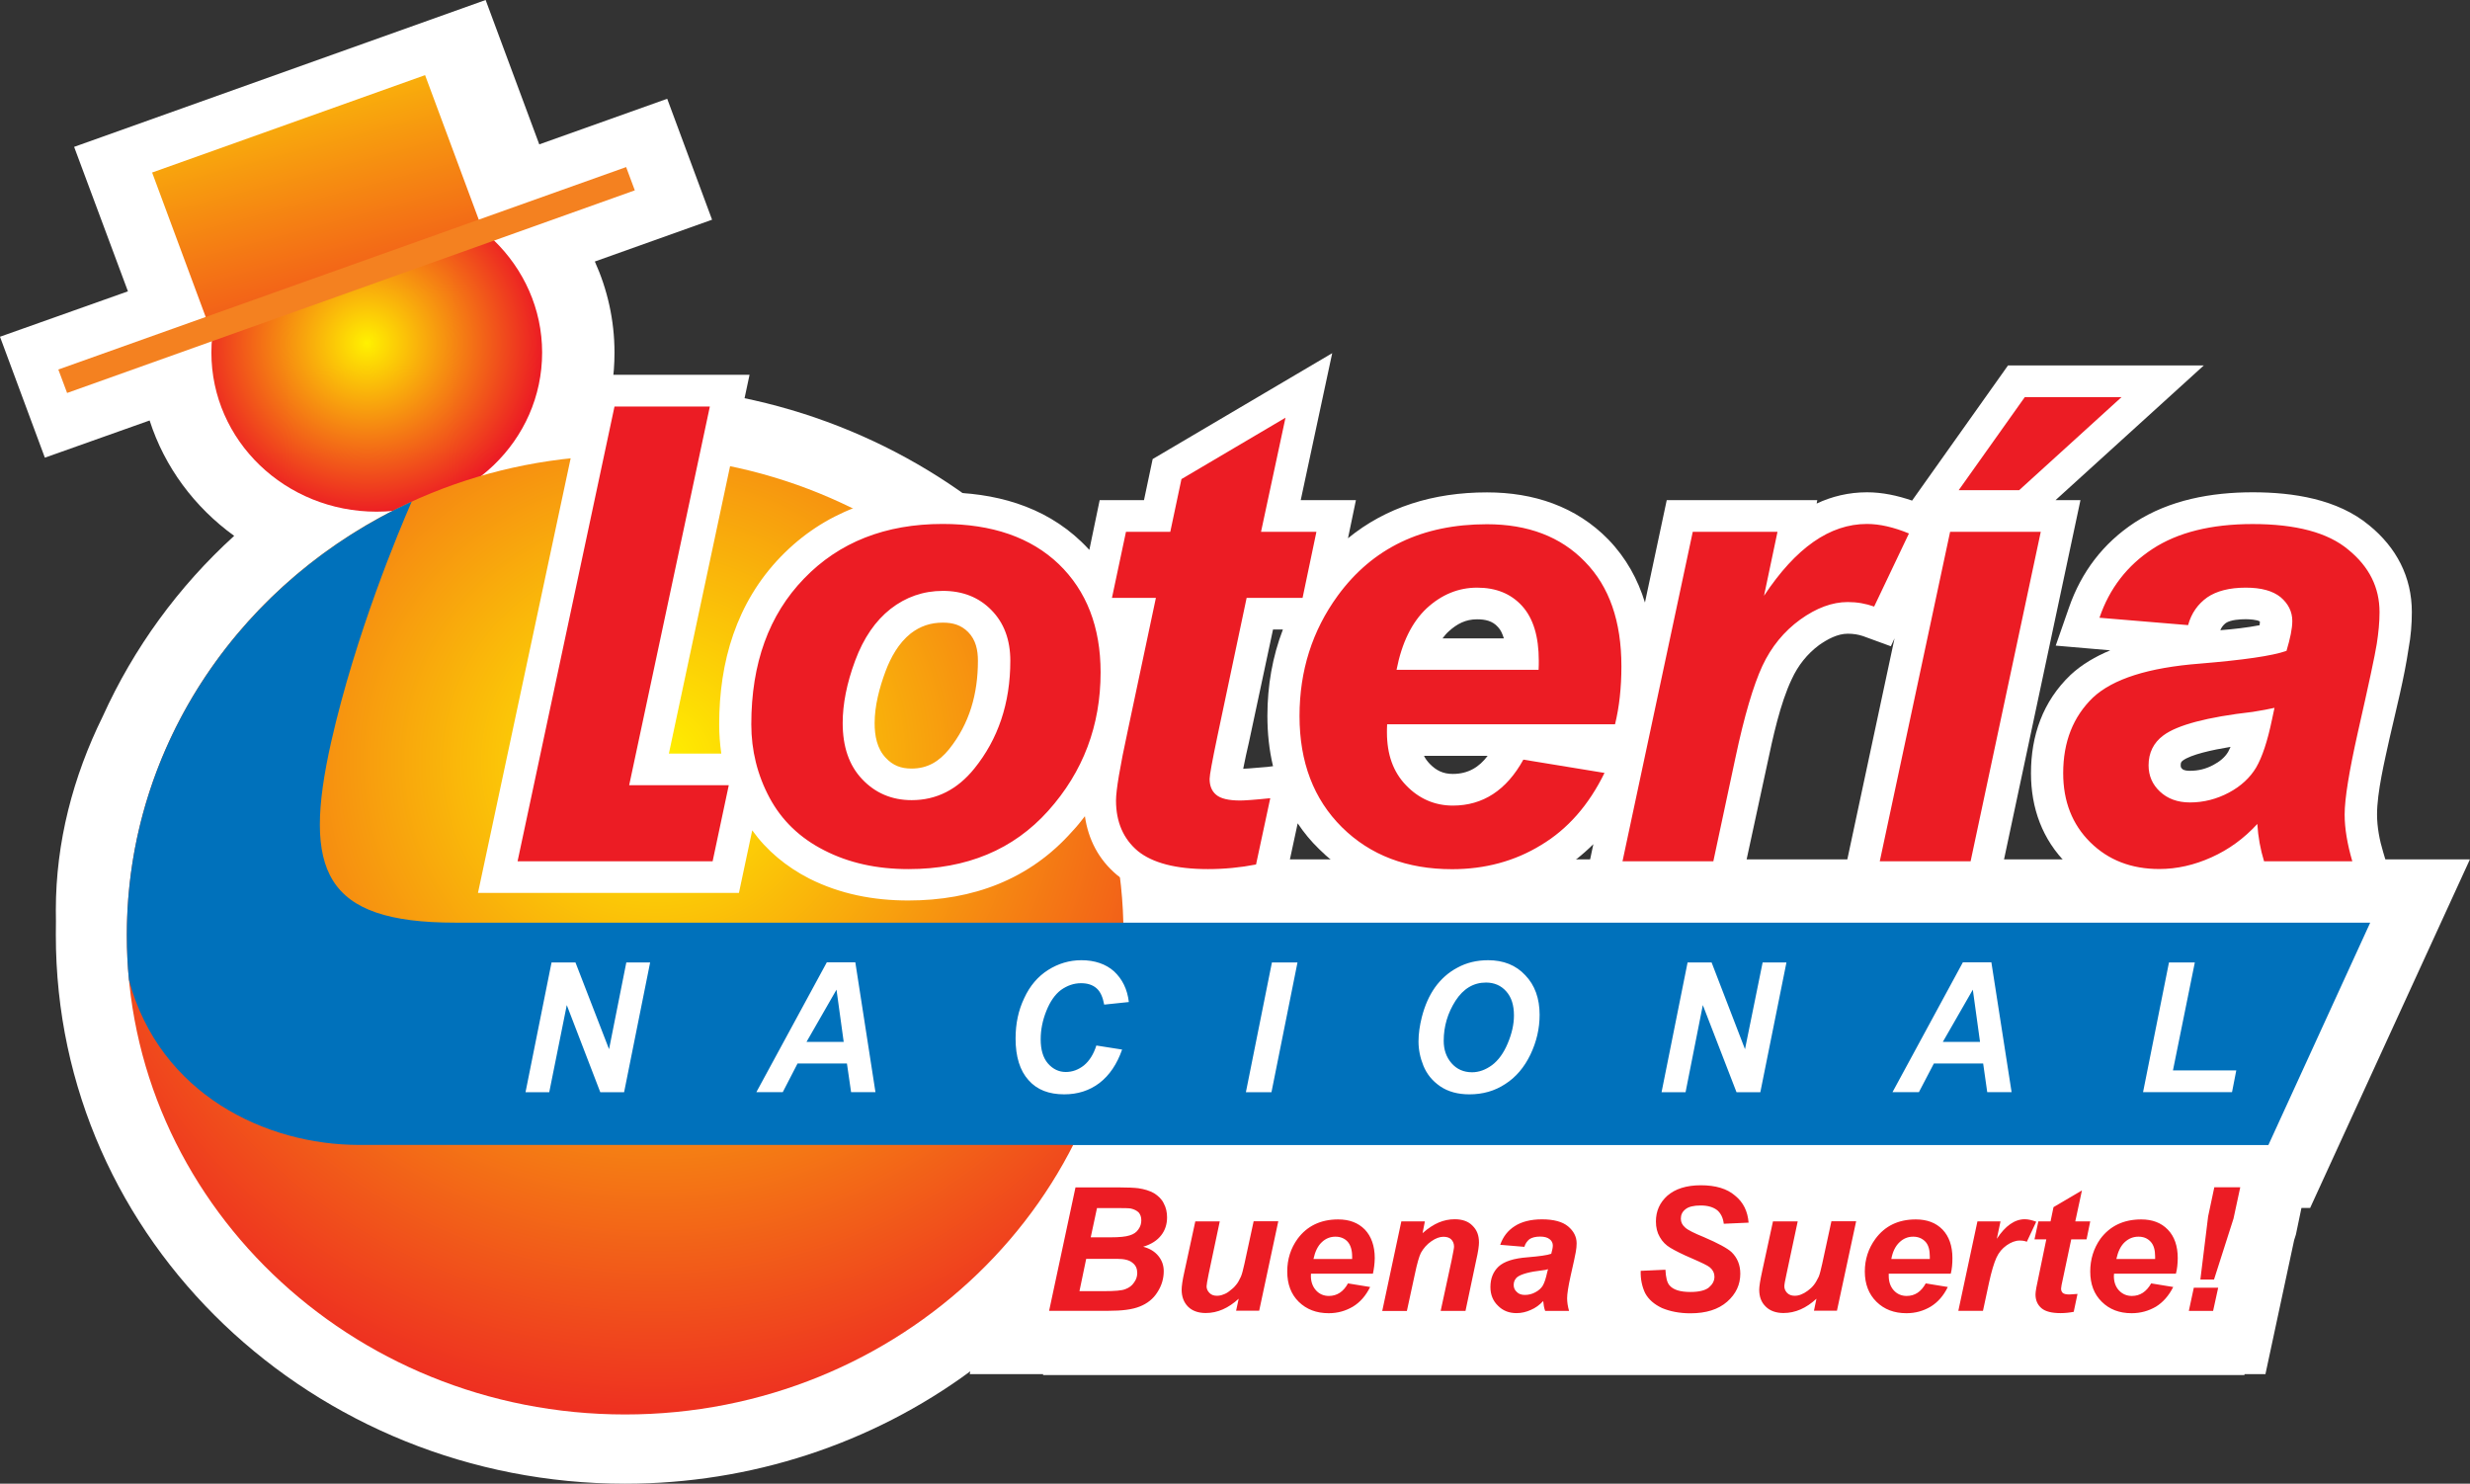
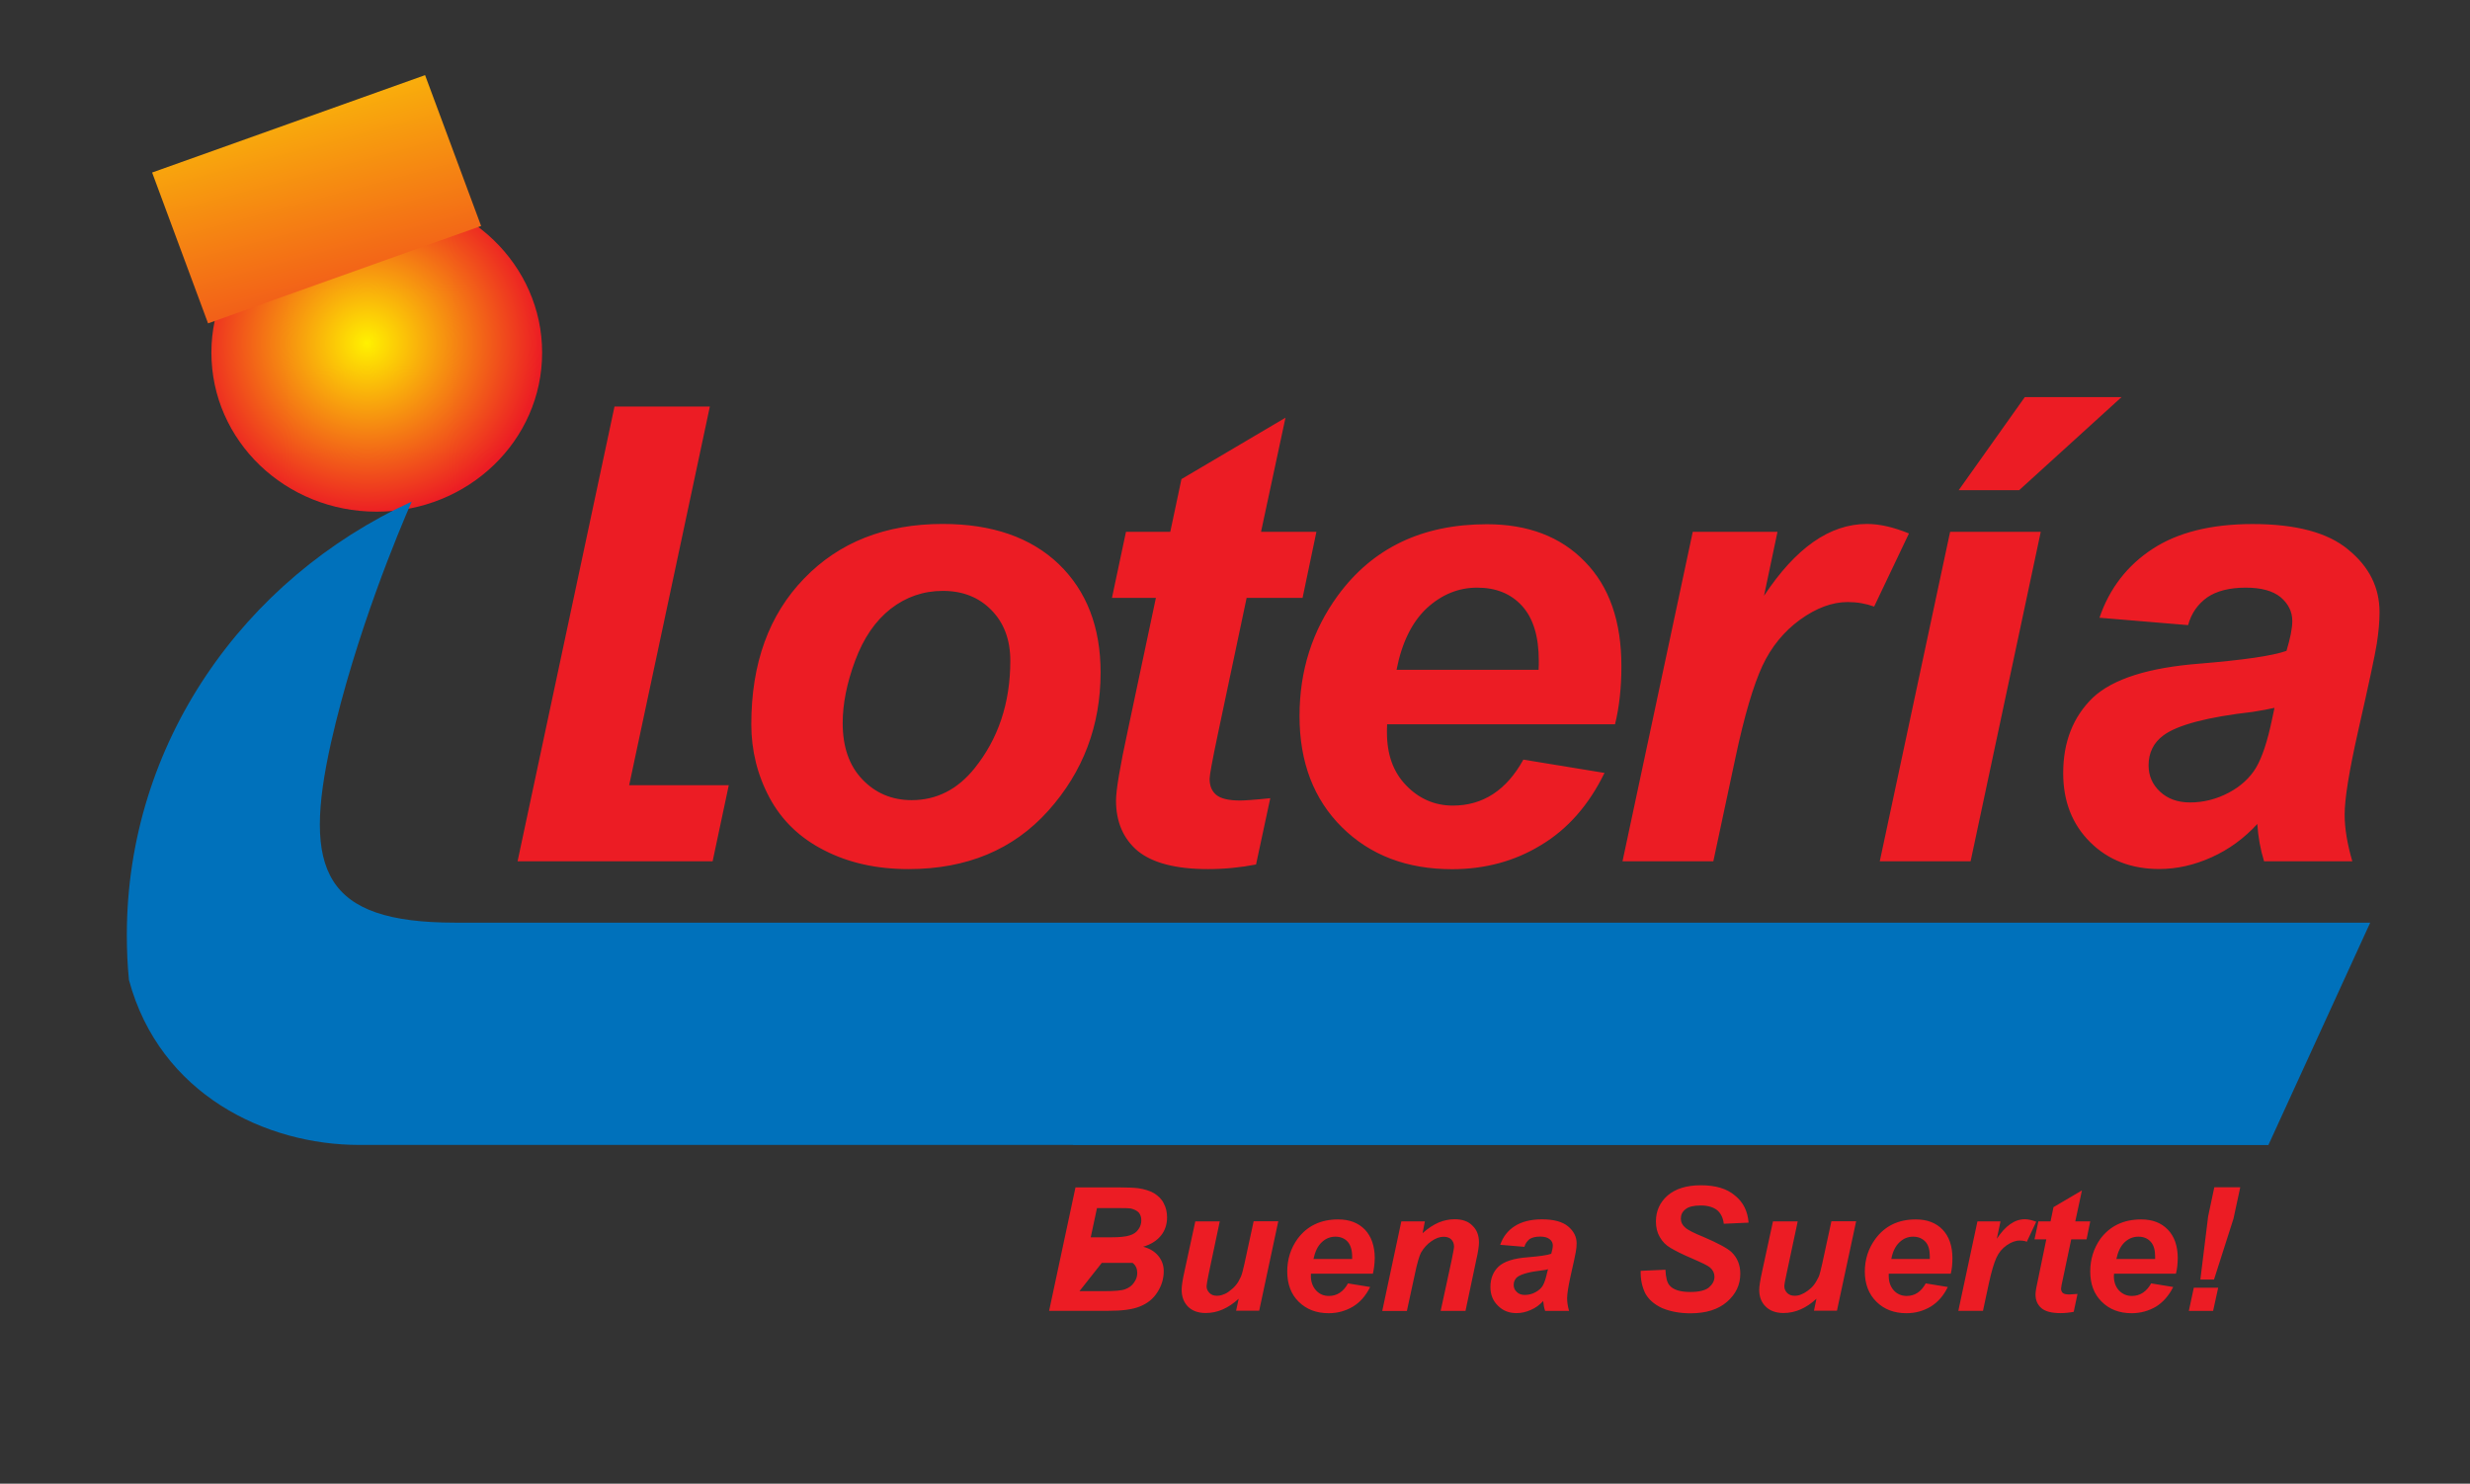
<svg xmlns="http://www.w3.org/2000/svg" version="1.1" id="Capa_1" x="0px" y="0px" viewBox="0 0 267.58 160.73" style="enable-background:new 0 0 267.58 160.73;" xml:space="preserve">
  <rect x="0" y="0" width="267.58" height="160.73" fill="#333333" stroke="none" />
  <style type="text/css">
	.st0{fill-rule:evenodd;clip-rule:evenodd;fill:#FFFFFF;}
	.st1{fill:url(#SVGID_1_);}
	.st2{fill:url(#SVGID_00000165920965600276699450000012266713911219462071_);}
	.st3{fill:#0071BB;}
	.st4{fill:#EC1C24;}
	.st5{fill:#FFFFFF;}
	.st6{fill-rule:evenodd;clip-rule:evenodd;fill:url(#SVGID_00000070102004009322401840000004927376582963753656_);}
	.st7{fill-rule:evenodd;clip-rule:evenodd;fill:#F48120;}
</style>
  <g>
-     <path class="st0" d="M58.42,15.64l13.86-4.94l4.86,13.1l-12.7,4.53c1.36,3.01,2.13,6.36,2.13,9.86c0,1.25-0.09,2.44-0.27,3.64   c0.47-0.03,0.96-0.03,1.44-0.03c30.51,0.05,56.92,21.79,61.09,51.3h138.74l-17.31,37.76h-0.94l-0.6,2.88l-0.19,0.6l-3.11,14.52   h-2.27v0.1H113v-0.1h-7.95l0.07-0.31c-10.7,7.88-23.81,12.18-37.4,12.18c-33.64,0-61.7-26.19-61.67-59.46c0-0.49,0.01-1,0.01-1.51   c0-0.41-0.01-0.78-0.01-1.19c0-7.34,1.86-14.43,5.08-20.96c3.36-7.43,8.21-14.08,14.24-19.56c-4.29-3.1-7.54-7.45-9.16-12.5   L4.86,49.58L0,36.48l13.86-4.92L8.03,15.91L52.61,0L58.42,15.64z" />
    <radialGradient id="SVGID_1_" cx="78.376" cy="-21.69" r="20.025" gradientTransform="matrix(0.948 0 0 0.929 -34.548 57.317)" gradientUnits="userSpaceOnUse">
      <stop offset="0" style="stop-color:#FFF100" />
      <stop offset="1" style="stop-color:#EC1C24" />
    </radialGradient>
    <path class="st1" d="M58.73,38.19c0,9.56-8.02,17.24-17.93,17.24c-9.89,0-17.9-7.68-17.9-17.24c0-9.48,8.01-17.24,17.94-17.24   C50.72,20.95,58.73,28.72,58.73,38.19z" />
    <radialGradient id="SVGID_00000024691116819622634570000002146760320527335839_" cx="111.315" cy="27.183" r="83.95" gradientTransform="matrix(0.948 0 0 0.929 -34.548 57.317)" gradientUnits="userSpaceOnUse">
      <stop offset="0" style="stop-color:#FFF100" />
      <stop offset="1" style="stop-color:#EC1C24" />
    </radialGradient>
-     <path style="fill:url(#SVGID_00000024691116819622634570000002146760320527335839_);" d="M121.71,101.28   c0,28.67-24.18,51.95-53.99,51.95c-29.84,0-54-23.28-53.98-51.95c0-28.71,24.19-51.94,54-51.94   C97.57,49.38,121.74,72.63,121.71,101.28z" />
    <path class="st3" d="M116.26,124.03H94.73H38.89c-10.03,0-21.57-5.43-24.92-17.87c-0.16-1.6-0.23-3.24-0.23-4.88   c0-20.73,12.63-38.59,30.86-46.94c-1.37,3.13-6.06,14.28-8.73,26.06c-3.13,13.97-0.77,19.55,13.41,19.55h45.44h26.98h135.07   l-11.03,24.09H116.26z" />
    <g>
-       <path class="st0" d="M81.49,89.95l-1.44,6.78H51.78L63.75,40.6H81.2l-8.74,41.04h5.68c-0.15-1.04-0.23-2.09-0.23-3.17    c0-6.76,1.85-13.18,6.68-18.17c4.69-4.84,10.74-6.96,17.53-6.96c5.58,0,10.94,1.43,15.02,5.34c0.3,0.28,0.59,0.59,0.87,0.89    l1.12-5.39h4.8l0.94-4.45l19.45-11.47l-3.41,15.92h5.98l-0.86,4.13c4.13-3.38,9.25-4.97,15.06-4.97c5.03,0,9.64,1.51,13.15,5.11    c1.93,2,3.19,4.31,3.96,6.82l2.36-11.09h16.31l-0.07,0.37c1.64-0.77,3.47-1.22,5.46-1.22c1.67,0,3.31,0.36,4.88,0.9l10.39-14.64    h21.21l-16.06,14.59h2.7l-9.05,42.54h-16.98l5.89-27.57l-0.4,0.86l-3.01-1.1c-0.53-0.18-1.08-0.26-1.66-0.26    c-1.11,0-2.2,0.6-3.09,1.22c-1.32,0.98-2.3,2.23-2.98,3.71c-1.26,2.64-2.05,6.36-2.66,9.23l-3.01,13.92h-16.94l1.12-5.28    c-1.14,1.13-2.41,2.15-3.83,3c-3.48,2.12-7.37,3.1-11.47,3.1c-5.54,0-10.5-1.68-14.41-5.57c-0.89-0.86-1.66-1.8-2.32-2.79    L139,96.53l-2.24,0.46c-1.94,0.37-3.92,0.56-5.9,0.56c-3.41,0-7.17-0.55-9.85-2.76c-2.02-1.69-3.12-3.89-3.48-6.37    c-0.44,0.58-0.87,1.11-1.37,1.64c-4.62,5.22-10.78,7.49-17.76,7.49c-3.77,0-7.38-0.69-10.74-2.38    C85.17,93.89,83.07,92.15,81.49,89.95L81.49,89.95z M137.91,83c-0.42-1.75-0.61-3.58-0.61-5.45c0-3.28,0.55-6.41,1.68-9.36h-1.07    l-2.61,12.22c-0.2,0.88-0.45,1.95-0.62,2.87c0.83-0.03,1.78-0.15,2.61-0.2L137.91,83L137.91,83z M154.26,81.87    c0.14,0.3,0.35,0.58,0.61,0.86c0.71,0.74,1.47,1.11,2.51,1.11c1.7,0,2.88-0.76,3.78-1.96H154.26L154.26,81.87z M228.61,70.45    c-1.59,0.66-3.09,1.53-4.31,2.67c-3,2.87-4.28,6.57-4.28,10.64c0,3.77,1.22,7.19,3.94,9.88c2.71,2.66,6.14,3.9,9.96,3.9    c2.48,0,4.86-0.55,7.11-1.57c0.41-0.19,0.83-0.38,1.22-0.61l0.42,1.35h16.81l-1.3-4.38c-0.4-1.31-0.67-2.74-0.67-4.11    c0-2.4,0.83-5.85,1.35-8.22c0.72-3.15,1.6-6.56,2.07-9.77c0.24-1.27,0.35-2.61,0.35-3.93c0-3.79-1.66-6.98-4.62-9.39    c-3.43-2.85-8.25-3.58-12.62-3.58c-4.47,0-9.01,0.82-12.78,3.27c-3.44,2.26-5.79,5.39-7.12,9.21l-1.44,4.13L228.61,70.45    L228.61,70.45z M244.79,67.73c-1.33,0.26-2.86,0.43-4.26,0.54c0.12-0.29,0.3-0.55,0.6-0.78c0.53-0.35,1.54-0.41,2.16-0.41    c0.3,0,1.25,0.04,1.53,0.25C244.81,67.45,244.81,67.58,244.79,67.73L244.79,67.73z M241.64,80.91c-2.01,0.33-4.29,0.83-5.17,1.48    c-0.21,0.16-0.23,0.27-0.23,0.53c0,0.18,0.04,0.26,0.17,0.38c0.18,0.18,0.59,0.2,0.83,0.2c0.91,0,1.73-0.2,2.53-0.63    c0.64-0.34,1.23-0.78,1.61-1.42C241.46,81.27,241.55,81.09,241.64,80.91L241.64,80.91z M162.92,69.16    c-0.16-0.49-0.33-0.91-0.64-1.23c-0.59-0.67-1.38-0.84-2.27-0.84c-1.22,0-2.16,0.48-3.07,1.31c-0.25,0.22-0.45,0.47-0.67,0.76    H162.92L162.92,69.16z M105.94,71.58c0-1.14-0.22-2.26-1.06-3.11c-0.77-0.77-1.66-1.02-2.74-1.02c-1.32,0-2.44,0.37-3.49,1.18    c-1.31,1.05-2.16,2.59-2.73,4.12c-0.65,1.76-1.17,3.71-1.17,5.59c0,1.35,0.25,2.76,1.21,3.76c0.77,0.83,1.65,1.16,2.79,1.16    c1.75,0,2.99-0.78,4.06-2.09C105.05,78.38,105.94,75.13,105.94,71.58z" />
-     </g>
+       </g>
    <path class="st4" d="M246.4,76.68c-0.59,0.14-1.39,0.28-2.37,0.44c-4.92,0.56-8.16,1.42-9.67,2.55c-1.07,0.79-1.6,1.89-1.6,3.24   c0,1.12,0.41,2.08,1.24,2.85c0.82,0.77,1.91,1.17,3.25,1.17c1.47,0,2.88-0.36,4.2-1.06c1.32-0.7,2.31-1.63,2.96-2.72   c0.65-1.11,1.23-2.84,1.72-5.2L246.4,76.68L246.4,76.68z M237.04,67.72l-9.6-0.8c1.08-3.18,3.02-5.67,5.74-7.45   c2.73-1.79,6.35-2.7,10.85-2.7c4.69,0,8.16,0.92,10.37,2.78c2.27,1.85,3.38,4.1,3.38,6.77c0,1.07-0.11,2.21-0.3,3.43   c-0.19,1.21-0.87,4.39-2.04,9.54c-0.95,4.24-1.44,7.22-1.44,8.95c0,1.51,0.29,3.21,0.83,5.06h-9.56c-0.4-1.3-0.64-2.63-0.73-4.04   c-1.44,1.57-3.09,2.77-4.96,3.61c-1.88,0.85-3.77,1.27-5.66,1.27c-3.02,0-5.52-0.96-7.48-2.9c-1.95-1.93-2.93-4.43-2.93-7.48   c0-3.4,1.08-6.12,3.22-8.19c2.17-2.03,6.03-3.25,11.58-3.68c4.69-0.39,7.81-0.83,9.39-1.38c0.4-1.34,0.63-2.41,0.63-3.24   c0-1.01-0.44-1.88-1.27-2.58c-0.84-0.68-2.08-1.03-3.77-1.03c-1.76,0-3.16,0.36-4.17,1.05C238.11,65.43,237.4,66.41,237.04,67.72   L237.04,67.72z M219.35,43.02h10.48L218.74,53.1h-6.55L219.35,43.02L219.35,43.02z M211.26,57.61h9.82l-7.6,35.69h-9.84   L211.26,57.61L211.26,57.61z M183.38,57.61l-7.61,35.69h9.84L188,82.1c0.96-4.54,1.95-7.86,2.92-9.96c0.97-2.08,2.36-3.76,4.1-5.02   c1.75-1.26,3.47-1.9,5.15-1.9c1.03,0,1.96,0.17,2.86,0.49l3.77-7.92c-1.63-0.67-3.15-1.03-4.55-1.03c-4.03,0-7.71,2.59-11.15,7.78   l1.46-6.93H183.38L183.38,57.61z M166.68,72.56c0.02-0.42,0.02-0.74,0.02-0.98c0-2.63-0.6-4.61-1.82-5.95   c-1.2-1.31-2.8-1.97-4.86-1.97c-2.03,0-3.85,0.75-5.47,2.24c-1.6,1.51-2.69,3.73-3.26,6.66H166.68L166.68,72.56z M174.96,78.46   h-24.69c-0.02,0.37-0.02,0.66-0.02,0.87c0,2.39,0.67,4.29,2.07,5.74c1.39,1.45,3.1,2.2,5.07,2.2c3.25,0,5.81-1.66,7.64-4.98   l8.79,1.44c-1.7,3.48-3.99,6.09-6.88,7.82c-2.85,1.75-6.09,2.61-9.63,2.61c-4.89,0-8.87-1.51-11.94-4.55   c-3.06-3.04-4.59-7.05-4.59-12.04c0-4.91,1.38-9.25,4.14-13.04c3.78-5.17,9.16-7.74,16.16-7.74c4.45,0,8,1.35,10.61,4.05   c2.66,2.71,3.96,6.48,3.96,11.34C175.65,74.49,175.42,76.59,174.96,78.46L174.96,78.46z M120.46,64.77h4.76l-3.04,14.35   c-0.86,3.97-1.28,6.5-1.28,7.6c0,2.33,0.8,4.16,2.36,5.47c1.59,1.29,4.12,1.96,7.6,1.96c1.77,0,3.53-0.17,5.21-0.5l1.54-7.18   c-1.74,0.18-2.82,0.25-3.25,0.25c-1.27,0-2.13-0.21-2.61-0.62c-0.49-0.41-0.71-0.99-0.71-1.73c0-0.39,0.28-1.92,0.85-4.64   l3.16-14.96h6.06l1.5-7.16h-6l2.65-12.36l-11.27,6.65l-1.21,5.71h-4.8L120.46,64.77L120.46,64.77z M109.45,71.58   c0-2.28-0.69-4.11-2.05-5.49c-1.36-1.39-3.11-2.08-5.26-2.08c-2.12,0-4.02,0.67-5.66,1.95c-1.64,1.29-2.92,3.14-3.84,5.61   c-0.91,2.45-1.35,4.71-1.35,6.75c0,2.57,0.69,4.6,2.12,6.1c1.4,1.48,3.19,2.26,5.35,2.26c2.69,0,4.96-1.15,6.79-3.42   C108.12,80.08,109.45,76.19,109.45,71.58L109.45,71.58z M81.39,78.47c0-6.61,1.91-11.87,5.72-15.8c3.8-3.94,8.81-5.91,15.01-5.91   c5.37,0,9.56,1.46,12.59,4.36c3,2.9,4.52,6.81,4.52,11.72c0,5.76-1.89,10.77-5.67,14.99c-3.77,4.21-8.83,6.32-15.14,6.32   c-3.44,0-6.47-0.67-9.12-2.03c-2.65-1.34-4.62-3.25-5.94-5.71C82.05,83.96,81.39,81.29,81.39,78.47L81.39,78.47z M56.07,93.3   l10.5-49.26H76.9l-8.74,41.02h10.79L77.2,93.3H56.07z" />
-     <path class="st4" d="M113.65,142.01l2.86-13.38h4.67c1.02,0,1.72,0.04,2.13,0.09c0.67,0.1,1.23,0.27,1.71,0.54   c0.45,0.28,0.84,0.65,1.05,1.1c0.25,0.46,0.36,0.96,0.36,1.53c0,0.73-0.22,1.4-0.63,1.92c-0.42,0.55-1.06,0.98-1.96,1.25   c0.71,0.18,1.26,0.52,1.65,1c0.4,0.49,0.58,1.04,0.58,1.65c0,0.79-0.22,1.56-0.69,2.28c-0.45,0.72-1.1,1.23-1.92,1.55   c-0.82,0.33-1.94,0.46-3.36,0.46H113.65L113.65,142.01z M118.16,134.04h2.14c0.97,0,1.67-0.07,2.08-0.21   c0.43-0.13,0.74-0.34,0.95-0.66c0.22-0.3,0.31-0.63,0.31-0.97c0-0.35-0.09-0.62-0.28-0.85c-0.2-0.2-0.5-0.35-0.85-0.43   c-0.21-0.04-0.69-0.05-1.5-0.05h-2.17L118.16,134.04L118.16,134.04z M116.94,139.87h2.69c1.14,0,1.91-0.06,2.29-0.22   c0.38-0.14,0.71-0.37,0.93-0.71c0.24-0.32,0.35-0.67,0.35-1.03c0-0.46-0.15-0.83-0.5-1.1c-0.34-0.3-0.88-0.44-1.69-0.44h-3.34   L116.94,139.87L116.94,139.87z M129.49,132.31h2.65l-1.21,5.73c-0.14,0.71-0.22,1.14-0.22,1.31c0,0.28,0.12,0.52,0.32,0.72   c0.2,0.21,0.47,0.3,0.8,0.3c0.23,0,0.47-0.04,0.7-0.14c0.25-0.08,0.47-0.21,0.7-0.4c0.25-0.18,0.47-0.38,0.66-0.62   c0.2-0.22,0.37-0.54,0.54-0.91c0.12-0.27,0.24-0.75,0.38-1.38l1-4.62h2.67l-2.07,9.69h-2.5l0.28-1.3   c-1.11,1.02-2.29,1.55-3.57,1.55c-0.82,0-1.47-0.24-1.92-0.69c-0.45-0.46-0.69-1.06-0.69-1.84c0-0.33,0.08-1,0.31-2L129.49,132.31   L129.49,132.31z M148.73,137.98h-6.71c0,0.11-0.01,0.2-0.01,0.25c0,0.63,0.2,1.17,0.57,1.57c0.37,0.4,0.84,0.59,1.38,0.59   c0.88,0,1.58-0.46,2.07-1.36l2.4,0.39c-0.47,0.95-1.09,1.66-1.87,2.13c-0.78,0.46-1.65,0.71-2.61,0.71c-1.34,0-2.41-0.41-3.26-1.24   c-0.83-0.82-1.24-1.91-1.24-3.28c0-1.32,0.37-2.5,1.12-3.54c1.03-1.39,2.5-2.1,4.39-2.1c1.22,0,2.17,0.36,2.9,1.1   c0.7,0.74,1.07,1.78,1.07,3.09C148.92,136.91,148.84,137.48,148.73,137.98L148.73,137.98z M146.48,136.4c0-0.12,0-0.22,0-0.29   c0-0.69-0.17-1.24-0.49-1.6c-0.32-0.35-0.77-0.54-1.32-0.54c-0.55,0-1.05,0.19-1.48,0.6c-0.44,0.41-0.73,1.03-0.9,1.82H146.48   L146.48,136.4z M151.81,132.31h2.55l-0.25,1.28c0.61-0.55,1.22-0.93,1.76-1.16c0.55-0.23,1.13-0.35,1.73-0.35   c0.81,0,1.47,0.23,1.91,0.69c0.49,0.47,0.71,1.06,0.71,1.83c0,0.34-0.08,0.98-0.3,1.92l-1.16,5.49h-2.69l1.19-5.5   c0.16-0.83,0.26-1.3,0.26-1.45c0-0.34-0.11-0.6-0.32-0.81c-0.19-0.18-0.47-0.27-0.83-0.27c-0.4,0-0.84,0.16-1.3,0.48   c-0.48,0.33-0.85,0.75-1.14,1.26c-0.19,0.38-0.42,1.17-0.66,2.33l-0.86,3.97h-2.67L151.81,132.31L151.81,132.31z M165.14,135.07   l-2.62-0.22c0.31-0.88,0.82-1.54,1.57-2.02c0.74-0.48,1.73-0.74,2.96-0.74c1.27,0,2.22,0.26,2.82,0.76   c0.61,0.51,0.93,1.12,0.93,1.84c0,0.29-0.03,0.6-0.09,0.93c-0.06,0.34-0.24,1.2-0.56,2.59c-0.26,1.17-0.38,1.98-0.38,2.43   c0,0.42,0.07,0.88,0.21,1.37h-2.59c-0.12-0.33-0.18-0.7-0.21-1.07c-0.39,0.42-0.83,0.75-1.36,0.97c-0.49,0.22-1,0.34-1.53,0.34   c-0.81,0-1.48-0.26-2.01-0.8c-0.54-0.52-0.82-1.19-0.82-2.02c0-0.94,0.3-1.67,0.88-2.22c0.6-0.56,1.65-0.9,3.16-1.01   c1.28-0.11,2.12-0.22,2.55-0.38c0.1-0.37,0.17-0.66,0.17-0.89c0-0.27-0.11-0.52-0.36-0.7c-0.23-0.18-0.57-0.27-1.01-0.27   c-0.48,0-0.86,0.09-1.15,0.27C165.44,134.45,165.24,134.71,165.14,135.07L165.14,135.07z M167.7,137.49   c-0.17,0.06-0.38,0.11-0.65,0.13c-1.34,0.15-2.21,0.4-2.63,0.69c-0.3,0.22-0.44,0.53-0.44,0.88c0,0.32,0.11,0.57,0.35,0.78   c0.2,0.21,0.5,0.31,0.86,0.31c0.41,0,0.8-0.1,1.14-0.29c0.36-0.19,0.64-0.44,0.81-0.73c0.18-0.32,0.33-0.78,0.47-1.43L167.7,137.49   L167.7,137.49z M177.74,137.67l2.68-0.12c0.04,0.84,0.18,1.39,0.43,1.68c0.41,0.5,1.18,0.73,2.27,0.73c0.92,0,1.6-0.16,2-0.48   c0.4-0.34,0.61-0.72,0.61-1.18c0-0.38-0.16-0.72-0.49-1c-0.24-0.21-0.91-0.52-1.96-0.98c-1.04-0.44-1.82-0.84-2.32-1.14   c-0.49-0.29-0.87-0.67-1.15-1.17c-0.28-0.47-0.42-1.04-0.42-1.69c0-1.13,0.42-2.05,1.24-2.79c0.85-0.74,2.06-1.13,3.62-1.13   c1.61,0,2.85,0.37,3.71,1.12c0.91,0.73,1.37,1.71,1.47,2.93l-2.69,0.12c-0.07-0.63-0.32-1.13-0.7-1.46c-0.42-0.33-1-0.52-1.8-0.52   c-0.77,0-1.33,0.14-1.65,0.41c-0.35,0.27-0.5,0.61-0.5,1.02c0,0.39,0.16,0.69,0.47,0.96c0.27,0.26,0.97,0.61,2.01,1.03   c1.56,0.67,2.57,1.22,3.01,1.63c0.63,0.61,0.95,1.39,0.95,2.34c0,1.19-0.47,2.19-1.42,3.03c-0.97,0.85-2.29,1.26-3.99,1.26   c-1.18,0-2.21-0.21-3.07-0.57c-0.85-0.4-1.46-0.93-1.83-1.62C177.89,139.38,177.71,138.58,177.74,137.67L177.74,137.67z    M192.07,132.31h2.68l-1.22,5.73c-0.16,0.71-0.23,1.14-0.23,1.31c0,0.28,0.12,0.52,0.31,0.72c0.22,0.21,0.48,0.3,0.81,0.3   c0.23,0,0.47-0.04,0.7-0.14c0.22-0.08,0.45-0.21,0.71-0.4c0.25-0.18,0.47-0.38,0.66-0.62c0.18-0.22,0.36-0.54,0.54-0.91   c0.11-0.27,0.23-0.75,0.37-1.38l1-4.62h2.68l-2.08,9.69h-2.49l0.27-1.3c-1.1,1.02-2.29,1.55-3.57,1.55c-0.81,0-1.47-0.24-1.92-0.69   c-0.48-0.46-0.71-1.06-0.71-1.84c0-0.33,0.1-1,0.32-2L192.07,132.31L192.07,132.31z M211.33,137.98h-6.72c0,0.11,0,0.2,0,0.25   c0,0.63,0.19,1.17,0.56,1.57c0.37,0.4,0.85,0.59,1.38,0.59c0.9,0,1.57-0.46,2.07-1.36l2.39,0.39c-0.46,0.95-1.09,1.66-1.86,2.13   c-0.78,0.46-1.64,0.71-2.62,0.71c-1.33,0-2.41-0.41-3.25-1.24c-0.83-0.82-1.26-1.91-1.26-3.28c0-1.32,0.39-2.5,1.15-3.54   c1.03-1.39,2.47-2.1,4.37-2.1c1.22,0,2.18,0.36,2.9,1.1c0.71,0.74,1.07,1.78,1.07,3.09C211.51,136.91,211.46,137.48,211.33,137.98   L211.33,137.98z M209.06,136.4c0-0.12,0-0.22,0-0.29c0-0.69-0.14-1.24-0.48-1.6c-0.34-0.35-0.77-0.54-1.32-0.54   c-0.56,0-1.05,0.19-1.48,0.6c-0.44,0.41-0.75,1.03-0.89,1.82H209.06L209.06,136.4z M214.22,132.31h2.5l-0.4,1.89   c0.92-1.41,1.94-2.12,3.03-2.12c0.37,0,0.79,0.1,1.24,0.27l-1.02,2.17c-0.24-0.1-0.5-0.13-0.77-0.13c-0.47,0-0.93,0.18-1.41,0.51   c-0.49,0.35-0.85,0.77-1.12,1.36c-0.26,0.58-0.53,1.47-0.8,2.71l-0.65,3.03h-2.67L214.22,132.31L214.22,132.31z M220.4,134.26h1.28   l-0.81,3.92c-0.24,1.06-0.36,1.76-0.36,2.04c0,0.63,0.21,1.12,0.65,1.5c0.43,0.36,1.12,0.53,2.07,0.53c0.47,0,0.95-0.05,1.42-0.14   l0.41-1.94c-0.47,0.04-0.77,0.06-0.88,0.06c-0.34,0-0.57-0.05-0.71-0.16c-0.13-0.12-0.19-0.28-0.19-0.48   c0-0.11,0.07-0.52,0.24-1.26l0.86-4.07h1.66l0.4-1.95h-1.62l0.72-3.35l-3.08,1.81l-0.32,1.54h-1.32L220.4,134.26L220.4,134.26z    M235.72,137.98h-6.7c0,0.11-0.02,0.2-0.02,0.25c0,0.63,0.18,1.17,0.56,1.57c0.38,0.4,0.85,0.59,1.39,0.59   c0.89,0,1.58-0.46,2.09-1.36l2.39,0.39c-0.48,0.95-1.11,1.66-1.87,2.13c-0.79,0.46-1.66,0.71-2.64,0.71c-1.32,0-2.4-0.41-3.23-1.24   c-0.84-0.82-1.25-1.91-1.25-3.28c0-1.32,0.37-2.5,1.1-3.54c1.04-1.39,2.51-2.1,4.42-2.1c1.21,0,2.16,0.36,2.88,1.1   c0.72,0.74,1.08,1.78,1.08,3.09C235.91,136.91,235.86,137.48,235.72,137.98L235.72,137.98z M233.47,136.4c0-0.12,0-0.22,0-0.29   c0-0.69-0.15-1.24-0.49-1.6c-0.33-0.35-0.74-0.54-1.32-0.54c-0.55,0-1.05,0.19-1.49,0.6c-0.44,0.41-0.73,1.03-0.9,1.82H233.47   L233.47,136.4z M239.85,138.61h-1.48l0.84-6.83l0.67-3.16h2.81l-0.73,3.39L239.85,138.61L239.85,138.61z M237.66,139.5h2.64   l-0.55,2.51h-2.63L237.66,139.5z" />
-     <path class="st5" d="M67.61,118.32h-2.58l-3.63-9.44l-1.9,9.44h-2.57l2.82-14.06h2.59l3.64,9.4l1.87-9.4h2.58L67.61,118.32   L67.61,118.32z M91.75,115.21h-5.35l-1.6,3.1h-2.86l7.63-14.06h3.09l2.18,14.06H92.2L91.75,115.21L91.75,115.21z M91.4,112.87   l-0.78-5.66l-3.25,5.66H91.4L91.4,112.87z M118.77,113.26l2.79,0.44c-0.55,1.57-1.36,2.78-2.45,3.62   c-1.09,0.83-2.37,1.23-3.82,1.23c-1.66,0-2.95-0.49-3.87-1.54c-0.93-1.03-1.4-2.54-1.4-4.5c0-1.61,0.3-3.06,0.94-4.39   c0.61-1.33,1.48-2.34,2.58-3.04c1.11-0.7,2.31-1.06,3.61-1.06c1.44,0,2.65,0.41,3.54,1.21c0.89,0.83,1.44,1.93,1.6,3.32l-2.67,0.28   c-0.15-0.81-0.41-1.41-0.84-1.78c-0.43-0.37-0.98-0.54-1.67-0.54c-0.78,0-1.49,0.25-2.17,0.73c-0.65,0.49-1.18,1.25-1.59,2.28   c-0.41,1.03-0.61,2.03-0.61,3.08c0,1.12,0.26,1.99,0.78,2.6c0.53,0.61,1.18,0.93,1.94,0.93c0.72,0,1.38-0.25,1.97-0.72   C118.02,114.92,118.47,114.21,118.77,113.26L118.77,113.26z M134.97,118.32l2.82-14.06h2.77l-2.82,14.06H134.97L134.97,118.32z    M153.67,112.82c0-0.84,0.13-1.72,0.36-2.64c0.32-1.24,0.78-2.3,1.43-3.22c0.64-0.89,1.45-1.62,2.42-2.13   c0.98-0.54,2.1-0.81,3.33-0.81c1.67,0,3.02,0.54,4.03,1.63c1.03,1.07,1.55,2.51,1.55,4.28c0,1.49-0.33,2.92-1,4.32   c-0.66,1.37-1.57,2.45-2.72,3.18c-1.15,0.76-2.44,1.12-3.89,1.12c-1.25,0-2.31-0.29-3.16-0.87c-0.87-0.6-1.45-1.33-1.82-2.23   C153.85,114.59,153.67,113.71,153.67,112.82L153.67,112.82z M156.4,112.75c0,0.97,0.28,1.77,0.84,2.42   c0.57,0.66,1.32,0.99,2.23,0.99c0.74,0,1.46-0.26,2.16-0.77c0.69-0.52,1.26-1.3,1.7-2.35c0.45-1.06,0.68-2.07,0.68-3.04   c0-1.11-0.27-1.98-0.85-2.62c-0.55-0.62-1.29-0.94-2.18-0.94c-1.35,0-2.45,0.66-3.3,1.97C156.83,109.74,156.4,111.18,156.4,112.75   L156.4,112.75z M190.7,118.32h-2.58l-3.65-9.44l-1.87,9.44h-2.6l2.82-14.06h2.6l3.62,9.4l1.91-9.4h2.58L190.7,118.32L190.7,118.32z    M214.84,115.21h-5.34l-1.62,3.1h-2.86l7.62-14.06h3.09l2.19,14.06h-2.64L214.84,115.21L214.84,115.21z M214.5,112.87l-0.78-5.66   l-3.25,5.66H214.5L214.5,112.87z M232.16,118.32l2.81-14.06h2.8l-2.37,11.7h6.86l-0.46,2.35H232.16z" />
+     <path class="st4" d="M113.65,142.01l2.86-13.38h4.67c1.02,0,1.72,0.04,2.13,0.09c0.67,0.1,1.23,0.27,1.71,0.54   c0.45,0.28,0.84,0.65,1.05,1.1c0.25,0.46,0.36,0.96,0.36,1.53c0,0.73-0.22,1.4-0.63,1.92c-0.42,0.55-1.06,0.98-1.96,1.25   c0.71,0.18,1.26,0.52,1.65,1c0.4,0.49,0.58,1.04,0.58,1.65c0,0.79-0.22,1.56-0.69,2.28c-0.45,0.72-1.1,1.23-1.92,1.55   c-0.82,0.33-1.94,0.46-3.36,0.46H113.65L113.65,142.01z M118.16,134.04h2.14c0.97,0,1.67-0.07,2.08-0.21   c0.43-0.13,0.74-0.34,0.95-0.66c0.22-0.3,0.31-0.63,0.31-0.97c0-0.35-0.09-0.62-0.28-0.85c-0.2-0.2-0.5-0.35-0.85-0.43   c-0.21-0.04-0.69-0.05-1.5-0.05h-2.17L118.16,134.04L118.16,134.04z M116.94,139.87h2.69c1.14,0,1.91-0.06,2.29-0.22   c0.38-0.14,0.71-0.37,0.93-0.71c0.24-0.32,0.35-0.67,0.35-1.03c0-0.46-0.15-0.83-0.5-1.1h-3.34   L116.94,139.87L116.94,139.87z M129.49,132.31h2.65l-1.21,5.73c-0.14,0.71-0.22,1.14-0.22,1.31c0,0.28,0.12,0.52,0.32,0.72   c0.2,0.21,0.47,0.3,0.8,0.3c0.23,0,0.47-0.04,0.7-0.14c0.25-0.08,0.47-0.21,0.7-0.4c0.25-0.18,0.47-0.38,0.66-0.62   c0.2-0.22,0.37-0.54,0.54-0.91c0.12-0.27,0.24-0.75,0.38-1.38l1-4.62h2.67l-2.07,9.69h-2.5l0.28-1.3   c-1.11,1.02-2.29,1.55-3.57,1.55c-0.82,0-1.47-0.24-1.92-0.69c-0.45-0.46-0.69-1.06-0.69-1.84c0-0.33,0.08-1,0.31-2L129.49,132.31   L129.49,132.31z M148.73,137.98h-6.71c0,0.11-0.01,0.2-0.01,0.25c0,0.63,0.2,1.17,0.57,1.57c0.37,0.4,0.84,0.59,1.38,0.59   c0.88,0,1.58-0.46,2.07-1.36l2.4,0.39c-0.47,0.95-1.09,1.66-1.87,2.13c-0.78,0.46-1.65,0.71-2.61,0.71c-1.34,0-2.41-0.41-3.26-1.24   c-0.83-0.82-1.24-1.91-1.24-3.28c0-1.32,0.37-2.5,1.12-3.54c1.03-1.39,2.5-2.1,4.39-2.1c1.22,0,2.17,0.36,2.9,1.1   c0.7,0.74,1.07,1.78,1.07,3.09C148.92,136.91,148.84,137.48,148.73,137.98L148.73,137.98z M146.48,136.4c0-0.12,0-0.22,0-0.29   c0-0.69-0.17-1.24-0.49-1.6c-0.32-0.35-0.77-0.54-1.32-0.54c-0.55,0-1.05,0.19-1.48,0.6c-0.44,0.41-0.73,1.03-0.9,1.82H146.48   L146.48,136.4z M151.81,132.31h2.55l-0.25,1.28c0.61-0.55,1.22-0.93,1.76-1.16c0.55-0.23,1.13-0.35,1.73-0.35   c0.81,0,1.47,0.23,1.91,0.69c0.49,0.47,0.71,1.06,0.71,1.83c0,0.34-0.08,0.98-0.3,1.92l-1.16,5.49h-2.69l1.19-5.5   c0.16-0.83,0.26-1.3,0.26-1.45c0-0.34-0.11-0.6-0.32-0.81c-0.19-0.18-0.47-0.27-0.83-0.27c-0.4,0-0.84,0.16-1.3,0.48   c-0.48,0.33-0.85,0.75-1.14,1.26c-0.19,0.38-0.42,1.17-0.66,2.33l-0.86,3.97h-2.67L151.81,132.31L151.81,132.31z M165.14,135.07   l-2.62-0.22c0.31-0.88,0.82-1.54,1.57-2.02c0.74-0.48,1.73-0.74,2.96-0.74c1.27,0,2.22,0.26,2.82,0.76   c0.61,0.51,0.93,1.12,0.93,1.84c0,0.29-0.03,0.6-0.09,0.93c-0.06,0.34-0.24,1.2-0.56,2.59c-0.26,1.17-0.38,1.98-0.38,2.43   c0,0.42,0.07,0.88,0.21,1.37h-2.59c-0.12-0.33-0.18-0.7-0.21-1.07c-0.39,0.42-0.83,0.75-1.36,0.97c-0.49,0.22-1,0.34-1.53,0.34   c-0.81,0-1.48-0.26-2.01-0.8c-0.54-0.52-0.82-1.19-0.82-2.02c0-0.94,0.3-1.67,0.88-2.22c0.6-0.56,1.65-0.9,3.16-1.01   c1.28-0.11,2.12-0.22,2.55-0.38c0.1-0.37,0.17-0.66,0.17-0.89c0-0.27-0.11-0.52-0.36-0.7c-0.23-0.18-0.57-0.27-1.01-0.27   c-0.48,0-0.86,0.09-1.15,0.27C165.44,134.45,165.24,134.71,165.14,135.07L165.14,135.07z M167.7,137.49   c-0.17,0.06-0.38,0.11-0.65,0.13c-1.34,0.15-2.21,0.4-2.63,0.69c-0.3,0.22-0.44,0.53-0.44,0.88c0,0.32,0.11,0.57,0.35,0.78   c0.2,0.21,0.5,0.31,0.86,0.31c0.41,0,0.8-0.1,1.14-0.29c0.36-0.19,0.64-0.44,0.81-0.73c0.18-0.32,0.33-0.78,0.47-1.43L167.7,137.49   L167.7,137.49z M177.74,137.67l2.68-0.12c0.04,0.84,0.18,1.39,0.43,1.68c0.41,0.5,1.18,0.73,2.27,0.73c0.92,0,1.6-0.16,2-0.48   c0.4-0.34,0.61-0.72,0.61-1.18c0-0.38-0.16-0.72-0.49-1c-0.24-0.21-0.91-0.52-1.96-0.98c-1.04-0.44-1.82-0.84-2.32-1.14   c-0.49-0.29-0.87-0.67-1.15-1.17c-0.28-0.47-0.42-1.04-0.42-1.69c0-1.13,0.42-2.05,1.24-2.79c0.85-0.74,2.06-1.13,3.62-1.13   c1.61,0,2.85,0.37,3.71,1.12c0.91,0.73,1.37,1.71,1.47,2.93l-2.69,0.12c-0.07-0.63-0.32-1.13-0.7-1.46c-0.42-0.33-1-0.52-1.8-0.52   c-0.77,0-1.33,0.14-1.65,0.41c-0.35,0.27-0.5,0.61-0.5,1.02c0,0.39,0.16,0.69,0.47,0.96c0.27,0.26,0.97,0.61,2.01,1.03   c1.56,0.67,2.57,1.22,3.01,1.63c0.63,0.61,0.95,1.39,0.95,2.34c0,1.19-0.47,2.19-1.42,3.03c-0.97,0.85-2.29,1.26-3.99,1.26   c-1.18,0-2.21-0.21-3.07-0.57c-0.85-0.4-1.46-0.93-1.83-1.62C177.89,139.38,177.71,138.58,177.74,137.67L177.74,137.67z    M192.07,132.31h2.68l-1.22,5.73c-0.16,0.71-0.23,1.14-0.23,1.31c0,0.28,0.12,0.52,0.31,0.72c0.22,0.21,0.48,0.3,0.81,0.3   c0.23,0,0.47-0.04,0.7-0.14c0.22-0.08,0.45-0.21,0.71-0.4c0.25-0.18,0.47-0.38,0.66-0.62c0.18-0.22,0.36-0.54,0.54-0.91   c0.11-0.27,0.23-0.75,0.37-1.38l1-4.62h2.68l-2.08,9.69h-2.49l0.27-1.3c-1.1,1.02-2.29,1.55-3.57,1.55c-0.81,0-1.47-0.24-1.92-0.69   c-0.48-0.46-0.71-1.06-0.71-1.84c0-0.33,0.1-1,0.32-2L192.07,132.31L192.07,132.31z M211.33,137.98h-6.72c0,0.11,0,0.2,0,0.25   c0,0.63,0.19,1.17,0.56,1.57c0.37,0.4,0.85,0.59,1.38,0.59c0.9,0,1.57-0.46,2.07-1.36l2.39,0.39c-0.46,0.95-1.09,1.66-1.86,2.13   c-0.78,0.46-1.64,0.71-2.62,0.71c-1.33,0-2.41-0.41-3.25-1.24c-0.83-0.82-1.26-1.91-1.26-3.28c0-1.32,0.39-2.5,1.15-3.54   c1.03-1.39,2.47-2.1,4.37-2.1c1.22,0,2.18,0.36,2.9,1.1c0.71,0.74,1.07,1.78,1.07,3.09C211.51,136.91,211.46,137.48,211.33,137.98   L211.33,137.98z M209.06,136.4c0-0.12,0-0.22,0-0.29c0-0.69-0.14-1.24-0.48-1.6c-0.34-0.35-0.77-0.54-1.32-0.54   c-0.56,0-1.05,0.19-1.48,0.6c-0.44,0.41-0.75,1.03-0.89,1.82H209.06L209.06,136.4z M214.22,132.31h2.5l-0.4,1.89   c0.92-1.41,1.94-2.12,3.03-2.12c0.37,0,0.79,0.1,1.24,0.27l-1.02,2.17c-0.24-0.1-0.5-0.13-0.77-0.13c-0.47,0-0.93,0.18-1.41,0.51   c-0.49,0.35-0.85,0.77-1.12,1.36c-0.26,0.58-0.53,1.47-0.8,2.71l-0.65,3.03h-2.67L214.22,132.31L214.22,132.31z M220.4,134.26h1.28   l-0.81,3.92c-0.24,1.06-0.36,1.76-0.36,2.04c0,0.63,0.21,1.12,0.65,1.5c0.43,0.36,1.12,0.53,2.07,0.53c0.47,0,0.95-0.05,1.42-0.14   l0.41-1.94c-0.47,0.04-0.77,0.06-0.88,0.06c-0.34,0-0.57-0.05-0.71-0.16c-0.13-0.12-0.19-0.28-0.19-0.48   c0-0.11,0.07-0.52,0.24-1.26l0.86-4.07h1.66l0.4-1.95h-1.62l0.72-3.35l-3.08,1.81l-0.32,1.54h-1.32L220.4,134.26L220.4,134.26z    M235.72,137.98h-6.7c0,0.11-0.02,0.2-0.02,0.25c0,0.63,0.18,1.17,0.56,1.57c0.38,0.4,0.85,0.59,1.39,0.59   c0.89,0,1.58-0.46,2.09-1.36l2.39,0.39c-0.48,0.95-1.11,1.66-1.87,2.13c-0.79,0.46-1.66,0.71-2.64,0.71c-1.32,0-2.4-0.41-3.23-1.24   c-0.84-0.82-1.25-1.91-1.25-3.28c0-1.32,0.37-2.5,1.1-3.54c1.04-1.39,2.51-2.1,4.42-2.1c1.21,0,2.16,0.36,2.88,1.1   c0.72,0.74,1.08,1.78,1.08,3.09C235.91,136.91,235.86,137.48,235.72,137.98L235.72,137.98z M233.47,136.4c0-0.12,0-0.22,0-0.29   c0-0.69-0.15-1.24-0.49-1.6c-0.33-0.35-0.74-0.54-1.32-0.54c-0.55,0-1.05,0.19-1.49,0.6c-0.44,0.41-0.73,1.03-0.9,1.82H233.47   L233.47,136.4z M239.85,138.61h-1.48l0.84-6.83l0.67-3.16h2.81l-0.73,3.39L239.85,138.61L239.85,138.61z M237.66,139.5h2.64   l-0.55,2.51h-2.63L237.66,139.5z" />
    <g>
      <linearGradient id="SVGID_00000027605966476367101370000017759766963853209530_" gradientUnits="userSpaceOnUse" x1="41.264" y1="47.56" x2="27.343" y2="-4.394">
        <stop offset="0" style="stop-color:#EC1C24" />
        <stop offset="1" style="stop-color:#FFF100" />
      </linearGradient>
      <polygon style="fill-rule:evenodd;clip-rule:evenodd;fill:url(#SVGID_00000027605966476367101370000017759766963853209530_);" points="    22.54,35.03 52.12,24.48 46.05,8.14 16.48,18.69   " />
-       <polygon class="st7" points="6.32,40.03 67.83,18.1 68.77,20.62 7.27,42.57   " />
    </g>
  </g>
</svg>